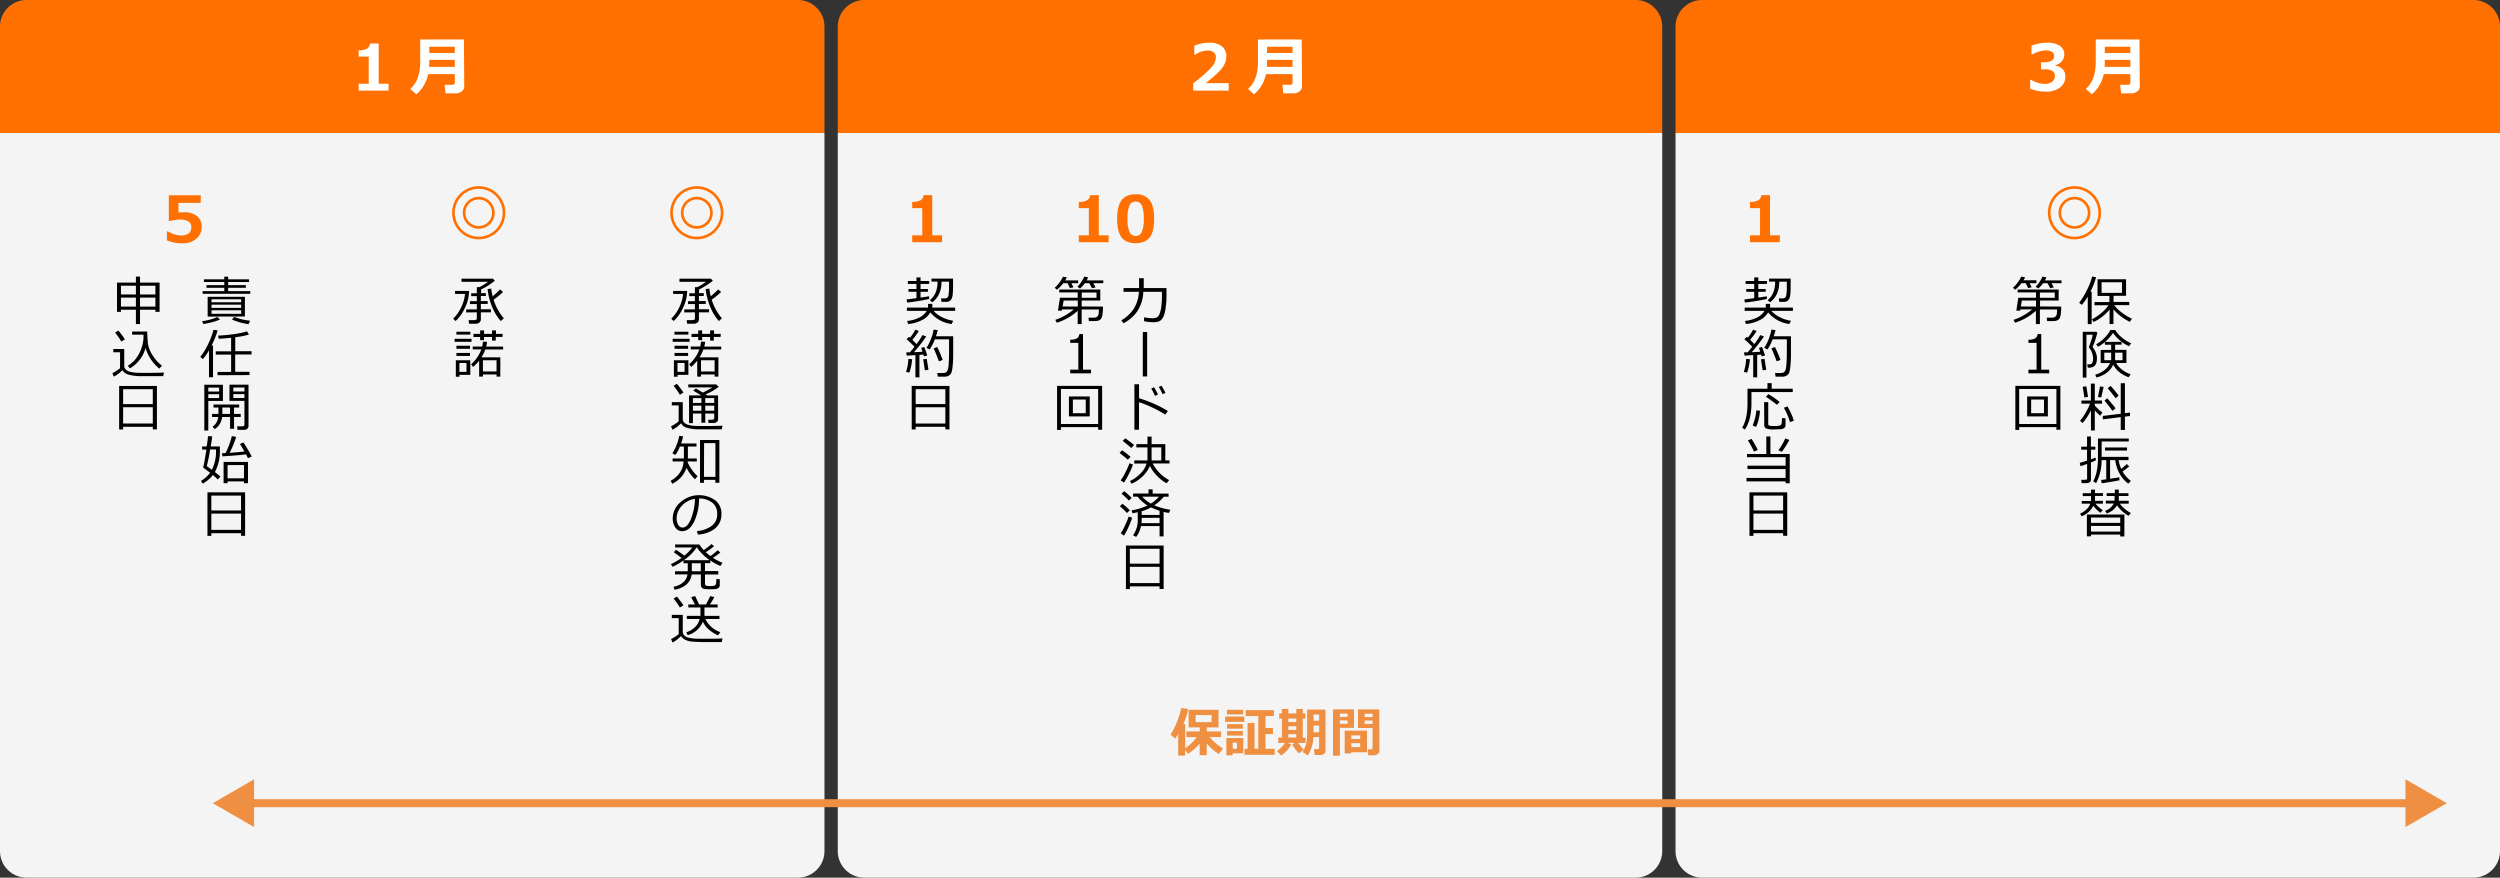
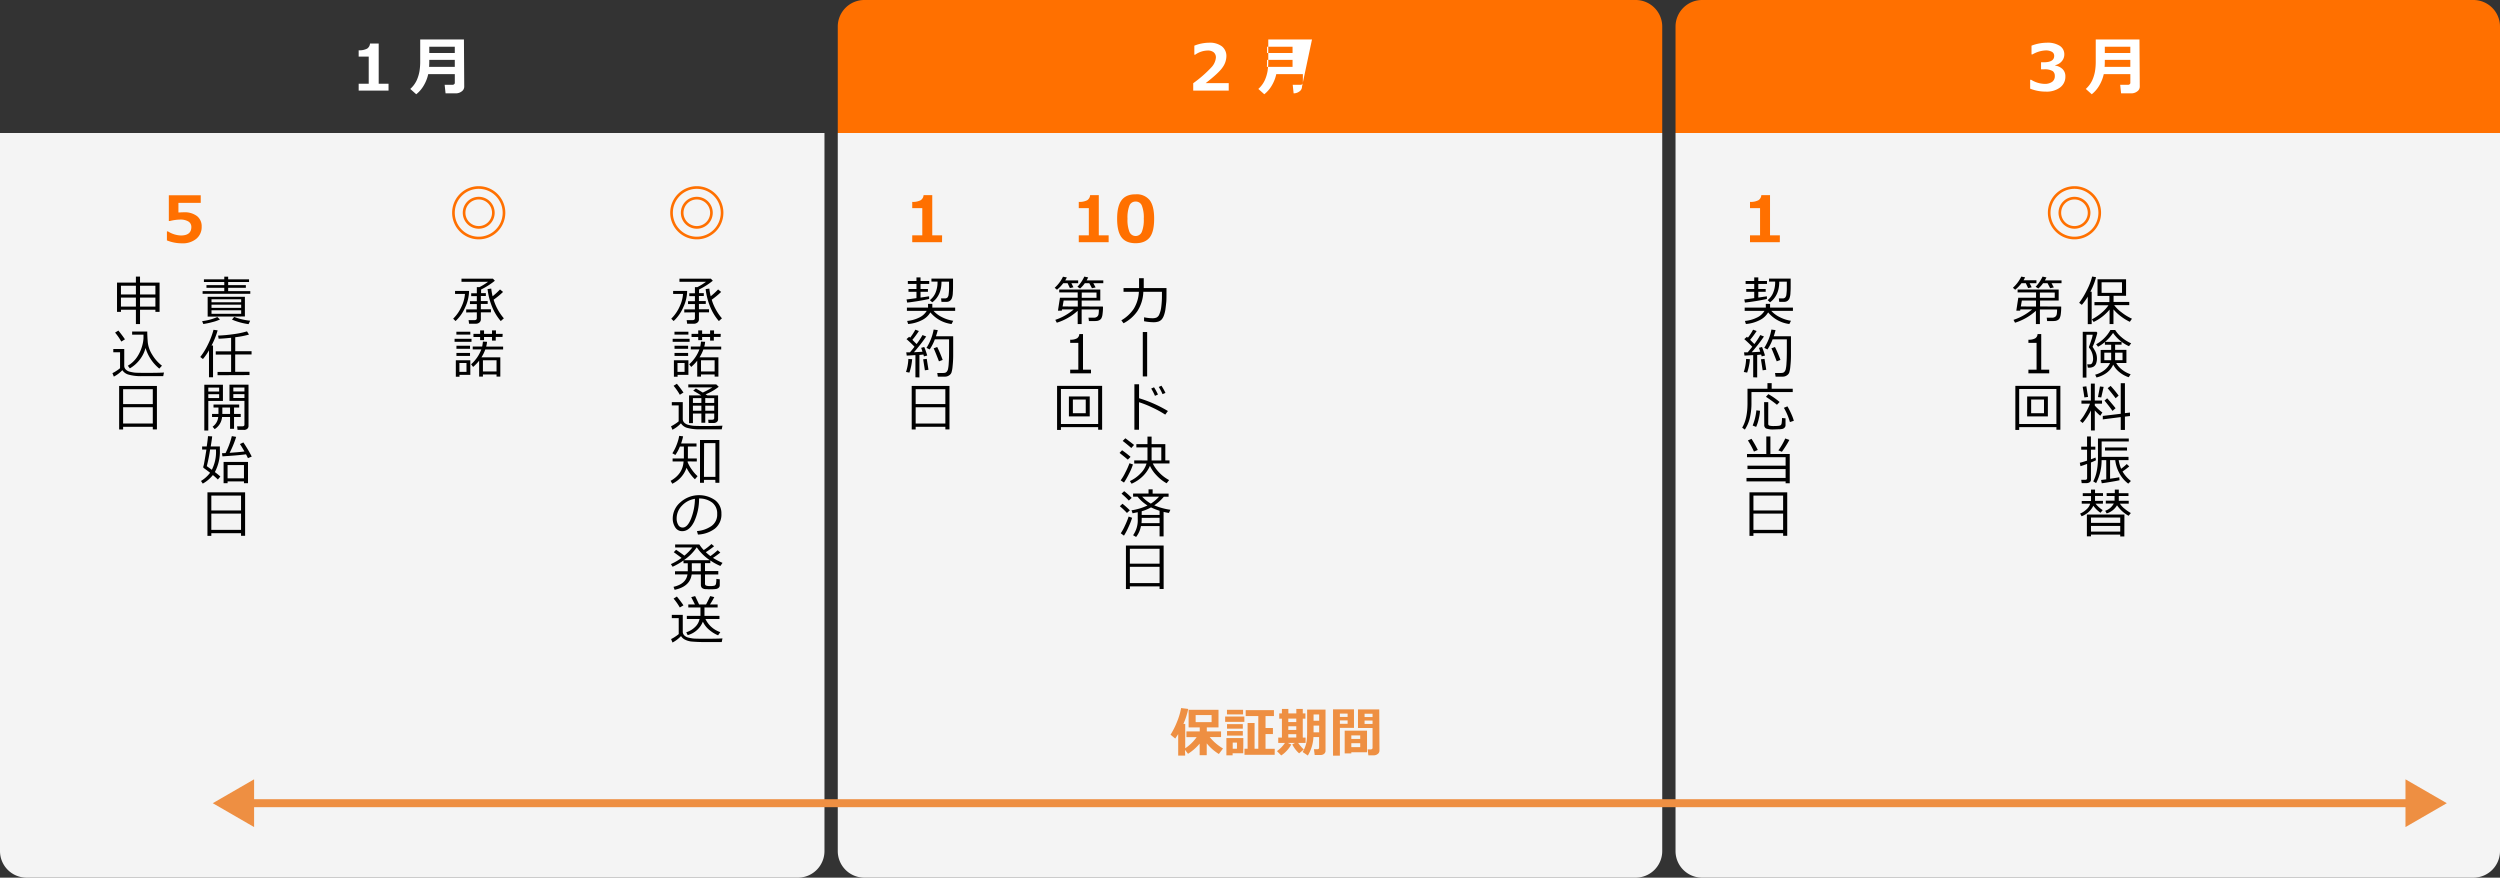
<svg xmlns="http://www.w3.org/2000/svg" width="940" height="330" viewBox="0 0 940 330">
  <rect x="0" y="0" width="940" height="330" fill="#333333" stroke="none" />
  <defs>
    <style>.cls-1{fill:#ff7000;}.cls-2{fill:#f4f4f4;}.cls-3{fill:#fff;}.cls-4{fill:#ee8f42;}.cls-5{fill:none;stroke:#ee8f42;stroke-miterlimit:10;stroke-width:3px;}</style>
  </defs>
  <g id="レイヤー_2" data-name="レイヤー 2">
    <g id="section">
-       <path class="cls-1" d="M10,0H300a10,10,0,0,1,10,10V50a0,0,0,0,1,0,0H0a0,0,0,0,1,0,0V10A10,10,0,0,1,10,0Z" />
      <path class="cls-2" d="M0,50H310a0,0,0,0,1,0,0V320a10,10,0,0,1-10,10H10A10,10,0,0,1,0,320V50A0,0,0,0,1,0,50Z" />
      <path class="cls-3" d="M146.09,34.07H134.86V31.49h3.78V21.27h-3.78V18.91a6.34,6.34,0,0,0,3.18-.63,2.47,2.47,0,0,0,1.08-1.9h3.27V31.49h3.7Z" />
      <path class="cls-3" d="M174.55,32.56a2.17,2.17,0,0,1-1,1.84,3.55,3.55,0,0,1-2.15.7h-3.87l-.34-3.21h3.07a.8.8,0,0,0,.49-.23.6.6,0,0,0,.26-.44V27.88h-10a14.41,14.41,0,0,1-1.68,4.27,11.57,11.57,0,0,1-2.83,3.29l-2.24-2a10.17,10.17,0,0,0,2.46-3.33,14.65,14.65,0,0,0,1-3.3,22.51,22.51,0,0,0,.28-3.81V14.85h16.44ZM171,25.13V22.5h-9.59c0,.93,0,1.81-.08,2.63Zm0-5.19V17.56h-9.59v2.38Z" />
      <path class="cls-1" d="M62.76,90.39V87h.38A9.7,9.7,0,0,0,68,88.54q3.94,0,3.94-3.18a2.33,2.33,0,0,0-1.09-2.07,5.77,5.77,0,0,0-3.22-.73,17.23,17.23,0,0,0-3.72.53h-.43V73.41h12v2.87H67.09V79.9c.9-.05,1.56-.08,2-.08a7.69,7.69,0,0,1,5,1.44,4.85,4.85,0,0,1,1.74,4,5.7,5.7,0,0,1-2,4.51,8,8,0,0,1-5.41,1.72A14.9,14.9,0,0,1,62.76,90.39Z" />
      <path d="M171.29,120.71l-.9-.88a15,15,0,0,0,3.26-4.81,13.13,13.13,0,0,0,1.17-4.49H171.1v-1.14h5.27a14.93,14.93,0,0,1-1.52,6.28A15.12,15.12,0,0,1,171.29,120.71Zm4-3.23v-1.14h4v-2H176.7v-1.09h2.59v-1.91h-2.12v-1.08h2.12v-2.31h1a23,23,0,0,0,3.23-2h-10v-1.16h11.83l.72.77a27.76,27.76,0,0,1-5.18,3.3v1.35h1.79v1.08H180.8v1.91h2.57v1.09H180.8v2h3.79v1.14H180.8v2.65a1.46,1.46,0,0,1-.55,1.18,2,2,0,0,1-1.35.46h-2.53l-.18-1.35h2.2c.6,0,.9-.25.9-.76v-2.18Zm13,3.24a19.29,19.29,0,0,1-3.27-5.38,25.28,25.28,0,0,1-1.7-6.65l1.39-.18a21.65,21.65,0,0,0,.51,2.89,28.33,28.33,0,0,0,2.79-2.57l1.14.94a30.63,30.63,0,0,1-3.55,2.92,19.33,19.33,0,0,0,3.85,7Z" />
      <path d="M177.29,128.51h-6.37v-1.12h6.37Zm-.45,12.43h-4.07v.71h-1.38v-6.2h5.45Zm0-15.14h-5.24v-1.08h5.24Zm-.11,5.36h-5.11V130h5.11Zm0,2.66h-5.11V132.7h5.11Zm-1.33,6v-3.32h-2.66v3.32Zm13.77-8.41h-6.71a14.27,14.27,0,0,1-1.43,2.94h7.09v7.26h-1.42v-.82h-5.12v.82h-1.42v-6a16.8,16.8,0,0,1-2.27,2.36l-.75-1a14.18,14.18,0,0,0,3.84-5.59h-3.24V130.3h3.56c.13-.68.23-1.3.28-1.86l1.55.08a9.76,9.76,0,0,1-.31,1.74v.05h6.36Zm-.23-4.71h-2.54v1.37H185v-1.37H182v1.2h-1.47v-1.2h-2.51v-1.16h2.51v-1.31H182v1.31H185v-1.31h1.48v1.31H189Zm-2.24,8.77h-5.12v4.2h5.12Z" />
      <path d="M253.29,120.71l-.9-.88a15,15,0,0,0,3.26-4.81,13.13,13.13,0,0,0,1.17-4.49H253.1v-1.14h5.27a14.93,14.93,0,0,1-1.52,6.28A15.12,15.12,0,0,1,253.29,120.71Zm4-3.23v-1.14h4v-2H258.7v-1.09h2.59v-1.91h-2.12v-1.08h2.12v-2.31h.95a23,23,0,0,0,3.23-2h-10v-1.16h11.83l.72.77a27.76,27.76,0,0,1-5.18,3.3v1.35h1.79v1.08H262.8v1.91h2.57v1.09H262.8v2h3.79v1.14H262.8v2.65a1.46,1.46,0,0,1-.55,1.18,2,2,0,0,1-1.35.46h-2.53l-.18-1.35h2.2c.6,0,.9-.25.9-.76v-2.18Zm13,3.24a19.29,19.29,0,0,1-3.27-5.38,25.28,25.28,0,0,1-1.7-6.65l1.39-.18a21.65,21.65,0,0,0,.51,2.89,28.33,28.33,0,0,0,2.79-2.57l1.14.94a30.63,30.63,0,0,1-3.55,2.92,19.33,19.33,0,0,0,3.85,7Z" />
      <path d="M259.29,128.51h-6.37v-1.12h6.37Zm-.45,12.43h-4.07v.71h-1.38v-6.2h5.45Zm0-15.14h-5.24v-1.08h5.24Zm-.11,5.36h-5.11V130h5.11Zm0,2.66h-5.11V132.7h5.11Zm-1.33,6v-3.32h-2.66v3.32Zm13.77-8.41h-6.71a14.27,14.27,0,0,1-1.43,2.94h7.09v7.26h-1.42v-.82h-5.12v.82h-1.42v-6a16.8,16.8,0,0,1-2.27,2.36l-.75-1a14.18,14.18,0,0,0,3.84-5.59h-3.24V130.3h3.56c.13-.68.23-1.3.28-1.86l1.55.08a9.76,9.76,0,0,1-.31,1.74v.05h6.36Zm-.23-4.71h-2.54v1.37H267v-1.37H264v1.2h-1.47v-1.2h-2.51v-1.16h2.51v-1.31H264v1.31H267v-1.31h1.48v1.31H271Zm-2.24,8.77h-5.12v4.2h5.12Z" />
      <path d="M271.37,161.43l-7.93,0a17.58,17.58,0,0,1-5.06-.55,4,4,0,0,1-2.34-1.72,11.73,11.73,0,0,1-3.2,2.43l-.53-1.31a11.14,11.14,0,0,0,1.5-.86,10.12,10.12,0,0,0,1.37-1v-6H252.6v-1.21h4.12v6.27a1.93,1.93,0,0,0,.64,1.5,3.32,3.32,0,0,0,1.51.78,16.63,16.63,0,0,0,1.64.31c.5.07,2,.11,4.42.11q4.72,0,6.72-.13Zm-15.76-13a22.1,22.1,0,0,0-2.34-3.37l1.24-.77c1.05,1.29,1.87,2.39,2.47,3.3Zm12.94,7.06h-3.37v3.45h-1.46v-3.45h-3.18v3.61h-1.46V148.67h4.57c-.66-.45-1.65-1-3-1.79l1-.81c.64.35,1.5.86,2.6,1.53a30.67,30.67,0,0,0,3.6-1.94h-9.05v-1.13h10.51l.93.9a19,19,0,0,1-4.93,2.83l.64.41H270v8.94a1.27,1.27,0,0,1-.49,1.06,1.93,1.93,0,0,1-1.24.38H266.4l-.11-1.24h1.5c.51,0,.76-.22.76-.67Zm-4.83-4V149.7h-3.18v1.81Zm-3.18,2.94h3.18v-1.9h-3.18Zm4.64-4.75v1.81h3.37V149.7Zm0,4.75h3.37v-1.9h-3.37Z" />
      <path d="M258.55,173.49c0,.06,0,.15,0,.28a12.85,12.85,0,0,0,1.61,2.85,13.4,13.4,0,0,0,2.13,2.42l-1,1.17a15.58,15.58,0,0,1-3.15-4.33,10.24,10.24,0,0,1-5.36,6l-.63-1.09q4.59-2.58,4.87-7.28H252.9v-1.12h4.24v-4.49h-1.5a14.73,14.73,0,0,1-1.71,3.17l-1.12-.64a16.56,16.56,0,0,0,1.65-3.29,16.88,16.88,0,0,0,.92-3.26l1.47.18a21.51,21.51,0,0,1-.75,2.68h5.79v1.16h-3.24v4.49H262v1.12Zm10.4,6.94h-4.26v1.1H263.2V165.45h7.28v16.08H269Zm-4.26-1.14H269V166.61h-4.26Z" />
      <path d="M262.43,201l-.38-1.32a11,11,0,0,0,5.37-1.83,5.23,5.23,0,0,0,2.24-4.61,5.14,5.14,0,0,0-1.81-4.22,8,8,0,0,0-5-1.59,20.29,20.29,0,0,1-1.88,8.77c-1.19,2.35-2.67,3.52-4.46,3.52a3,3,0,0,1-2.61-1.41,6.06,6.06,0,0,1-.95-3.45,8,8,0,0,1,2.89-6,10.52,10.52,0,0,1,13-.81,6.1,6.1,0,0,1,2.41,5.09,6.76,6.76,0,0,1-2.43,5.61A11.44,11.44,0,0,1,262.43,201Zm-1.13-13.44a8.35,8.35,0,0,0-4.88,2.56,6.81,6.81,0,0,0-2,4.82,4.6,4.6,0,0,0,.6,2.42,1.85,1.85,0,0,0,1.66,1q1.83,0,3.18-3.41A21.51,21.51,0,0,0,261.3,187.58Z" />
      <path d="M253.66,221.77l-.41-1.12q4.71-1.1,5.24-4.67H253.8v-1.19h4.8c0-.18,0-.42,0-.74v-2.26H257v-1.06a24.42,24.42,0,0,1-4.1,2.37l-.64-1a22.37,22.37,0,0,0,4-2.32c-.63-.5-1.61-1.21-2.92-2.15l.86-.92q2.22,1.5,3.12,2.22a17.74,17.74,0,0,0,3-3.08h-6.47v-1.14h9.1a13,13,0,0,0,1.66,2.11,18.77,18.77,0,0,0,2.89-2.27l1,.83a27.64,27.64,0,0,1-3.12,2.24,18.39,18.39,0,0,0,1.74,1.47,25.22,25.22,0,0,0,2.72-2.21l1,.88a29.46,29.46,0,0,1-2.76,2,25.78,25.78,0,0,0,3.59,1.88l-.81,1.16a21.48,21.48,0,0,1-3.78-2.07v1h-2v3h5V216h-5v3.48a.71.71,0,0,0,.36.68,4.06,4.06,0,0,0,1.59.19,5,5,0,0,0,1.64-.16,1,1,0,0,0,.52-.6,7.47,7.47,0,0,0,.15-1.92l1.29.14v2.12a1.36,1.36,0,0,1-.41,1.07,2,2,0,0,1-1.16.48,16.92,16.92,0,0,1-1.92.09c-.36,0-.93,0-1.7-.06a2.17,2.17,0,0,1-1.54-.5,1.77,1.77,0,0,1-.37-1.16V216h-3.46Q259.43,220.56,253.66,221.77Zm3.46-11.14h9.77a18.15,18.15,0,0,1-4.91-4.86A18,18,0,0,1,257.12,210.63Zm3,1.16v2.47c0,.13,0,.31,0,.53h3.38v-3Z" />
      <path d="M271.37,241.41l-5.45,0a56.49,56.49,0,0,1-6-.2,7.15,7.15,0,0,1-2.44-.74,3.57,3.57,0,0,1-1.42-1.31,11.73,11.73,0,0,1-3.2,2.43l-.53-1.31a10.07,10.07,0,0,0,1.51-.87,10.35,10.35,0,0,0,1.36-1v-6H252.6v-1.21h4.12v6.27a1.93,1.93,0,0,0,.64,1.5,3.32,3.32,0,0,0,1.51.78,16.63,16.63,0,0,0,1.64.31c.5.07,2,.11,4.42.11q4.72,0,6.72-.13Zm-15.76-13a23,23,0,0,0-2.34-3.34l1.24-.78c1,1.26,1.85,2.37,2.47,3.31Zm8.67,5.33a8.52,8.52,0,0,1-5.71,5.07l-.54-1.07a8.4,8.4,0,0,0,3.34-2,5.61,5.61,0,0,0,1.66-3h-4.78v-1.17h5.12v-3.16H258.8v-1.14h2.49c-.22-.45-.69-1.36-1.39-2.74l1.47-.4c.39.8.89,1.85,1.49,3.14h2.62c.32-.58.84-1.63,1.56-3.14l1.53.38a30.76,30.76,0,0,1-1.61,2.76h2.87v1.14h-4.95v3.16h5.63v1.17h-5.26a9.44,9.44,0,0,0,5.59,4.94l-.84,1.2a12.1,12.1,0,0,1-3.14-1.9A8.78,8.78,0,0,1,264.28,233.74Z" />
      <path d="M58.43,116.45H52.65v5.41H51.1v-5.41H45.48v.82H44v-11H51.1V104h1.55v2.26H60v11H58.43Zm-7.33-5.74v-3.28H45.48v3.28Zm-5.62,4.56H51.1V111.9H45.48Zm7.17-7.84v3.28h5.78v-3.28Zm0,7.84h5.78V111.9H52.65Z" />
      <path d="M61.37,141.43h-8a17,17,0,0,1-4.94-.55A4,4,0,0,1,46,139.18a11.59,11.59,0,0,1-3.2,2.43l-.53-1.31a11.14,11.14,0,0,0,1.5-.86,10.12,10.12,0,0,0,1.37-1v-6H42.6v-1.21h4.12v6.27a1.93,1.93,0,0,0,.64,1.5,3.3,3.3,0,0,0,1.52.78,16.47,16.47,0,0,0,1.63.31c.5.07,2,.11,4.42.11q4.73,0,6.72-.13Zm-15.76-13a22.1,22.1,0,0,0-2.34-3.37l1.24-.77c1.05,1.29,1.87,2.39,2.47,3.3Zm9.09,2.48a12.05,12.05,0,0,1-2.17,4.34,12.49,12.49,0,0,1-3.71,3.26l-.76-1a10.77,10.77,0,0,0,3.5-3.3,14.18,14.18,0,0,0,1.85-4,13,13,0,0,0,.54-3l0-1.38H49.68v-1.16h5.69c0,1.38.09,2.75.2,4.12a10.91,10.91,0,0,0,1.65,4.55,14.6,14.6,0,0,0,3.68,4.16l-1,1.1a15.85,15.85,0,0,1-5.17-7.74Z" />
      <path d="M57.45,160.48H46.29v1H44.8V145.12H59v16.34H57.45Zm0-8.54v-5.6H46.29v5.6Zm-11.16,7.3H57.45v-6.12H46.29Z" />
      <path d="M76.45,121.83,76,120.75a19.81,19.81,0,0,0,5.71-1.55l1,.92a14.93,14.93,0,0,1-2.9,1A27.22,27.22,0,0,1,76.45,121.83Zm-.27-11.36v-1h8.15v-1.25h-6.7v-1h6.7v-1.18H76.67v-1h7.66v-1h1.46v1h7.85v1H85.79v1.18h6.65v1H85.79v1.25h8.32v1Zm1.9,8.57v-7.45h14V119Zm1.45-5.39H90.68v-1.12H79.53Zm0,2.1H90.68v-1.2H79.53Zm11.15.9H79.53V118H90.68Zm2.78,5.23a24.05,24.05,0,0,1-6.24-1.72l.84-1a22.83,22.83,0,0,0,6,1.43Z" />
      <path d="M78.58,141.86V131.71A20.38,20.38,0,0,1,76.3,135l-1-.78a24.65,24.65,0,0,0,2.77-4.45A28.78,28.78,0,0,0,80.28,124l1.55.22a28.88,28.88,0,0,1-2.29,5.69h.56v11.94Zm3.22-.78v-1.24h5.1v-6.52H81.12V132.1H86.9V127c-1.78.2-3.34.32-4.69.36L82,126.18a54.84,54.84,0,0,0,5.79-.53,31.73,31.73,0,0,0,5.08-1.06l.75,1.21a32.62,32.62,0,0,1-5.17,1v5.25h6.14v1.22H88.43v6.52h5.38v1.24Z" />
      <path d="M78.32,150.75v11.12h-1.5V144.65h7v6.1Zm0-3.53H82.4v-1.49H78.32Zm4.08,1H78.32v1.45H82.4Zm-1.69,13.12-.78-.9a5,5,0,0,0,2.12-3.65H79.73v-1.14h2.41v-2.41H80.28v-1.14h9.65v1.14H88v2.41h2.51v1.14H88v4.44H86.5v-4.44h-3A6,6,0,0,1,80.71,161.36Zm2.89-8.1V155c0,.25,0,.46,0,.64H86.5v-2.41Zm8.06,8.4H89.32l-.17-1.33h1.91c.56,0,.85-.21.85-.64v-8.94H86.28v-6.1h7.16V160.2a1.35,1.35,0,0,1-.49,1.05A2,2,0,0,1,91.66,161.66Zm-3.93-14.44h4.18v-1.49H87.73Zm4.18,1H87.73v1.45h4.18Z" />
      <path d="M76.24,181.84l-.67-1A12.08,12.08,0,0,0,79,177.76c-.77-.6-1.57-1.2-2.43-1.8a.42.42,0,0,1-.14-.35s0-.21.12-.55.23-1.06.42-2.14.41-2.38.64-3.89H76v-1.15h1.73c.28-1.9.44-3.2.47-3.89l1.58.09c-.07.71-.25,2-.55,3.8h3.44v1.24a16.53,16.53,0,0,1-1.88,8.38c1,.74,1.66,1.3,2.06,1.68l-.93,1.12c-.43-.44-1.06-1-1.88-1.68A12.65,12.65,0,0,1,76.24,181.84Zm3.41-5.2a14.81,14.81,0,0,0,1.57-7.18V169H79a60.8,60.8,0,0,1-1.24,6.27Zm4-5-.19-1.22,1.35-.07a29.62,29.62,0,0,0,2.36-6.37l1.63.28a36.42,36.42,0,0,1-2.46,6c2.36-.16,4.21-.33,5.58-.51-.59-1-1.16-2-1.71-2.78l1.29-.62a46.06,46.06,0,0,1,3.15,5.32l-1.43.6c-.18-.41-.42-.89-.72-1.45Q89.94,171.19,83.64,171.59ZM91.73,181H85.57v.69h-1.5v-8h9.18v8H91.73Zm-6.16-1.14h6.16v-5H85.57Z" />
      <path d="M90.63,200.48H79.46v1H78V185.12H92.16v16.34H90.63Zm0-8.54v-5.6H79.46v5.6Zm-11.17,7.3H90.63v-6.12H79.46Z" />
      <path class="cls-1" d="M180,71a9,9,0,1,1-9,9,9,9,0,0,1,9-9m0-1a10,10,0,1,0,10,10,10,10,0,0,0-10-10Z" />
      <path class="cls-1" d="M180,75a5,5,0,1,1-5,5,5,5,0,0,1,5-5m0-1a6,6,0,1,0,6,6,6,6,0,0,0-6-6Z" />
      <path class="cls-1" d="M262,71a9,9,0,1,1-9,9,9,9,0,0,1,9-9m0-1a10,10,0,1,0,10,10,10,10,0,0,0-10-10Z" />
      <path class="cls-1" d="M262,75a5,5,0,1,1-5,5,5,5,0,0,1,5-5m0-1a6,6,0,1,0,6,6,6,6,0,0,0-6-6Z" />
      <path class="cls-1" d="M325,0H615a10,10,0,0,1,10,10V50a0,0,0,0,1,0,0H315a0,0,0,0,1,0,0V10A10,10,0,0,1,325,0Z" />
      <path class="cls-2" d="M315,50H625a0,0,0,0,1,0,0V320a10,10,0,0,1-10,10H325a10,10,0,0,1-10-10V50a0,0,0,0,1,0,0Z" />
      <path class="cls-3" d="M462,34.07H448.65V31.29a45.49,45.49,0,0,0,6.79-5.93,6.13,6.13,0,0,0,1.74-3.7,2.47,2.47,0,0,0-.84-2A3.46,3.46,0,0,0,454,19a8.46,8.46,0,0,0-4.64,1.59h-.29V17.17a15.48,15.48,0,0,1,5.54-1.11,7.52,7.52,0,0,1,4.82,1.36,4.64,4.64,0,0,1,1.69,3.83,7.37,7.37,0,0,1-1.37,4q-1.38,2.11-6.41,6H462Z" />
-       <path class="cls-3" d="M489.55,32.56a2.17,2.17,0,0,1-1,1.84,3.55,3.55,0,0,1-2.15.7h-3.87l-.34-3.21h3.07a.8.8,0,0,0,.49-.23.6.6,0,0,0,.26-.44V27.88h-10a14.41,14.41,0,0,1-1.68,4.27,11.57,11.57,0,0,1-2.83,3.29l-2.24-2a10.17,10.17,0,0,0,2.46-3.33,14.65,14.65,0,0,0,1-3.3,22.51,22.51,0,0,0,.28-3.81V14.85h16.44ZM486,25.13V22.5h-9.59c0,.93,0,1.81-.08,2.63Zm0-5.19V17.56h-9.59v2.38Z" />
+       <path class="cls-3" d="M489.55,32.56a2.17,2.17,0,0,1-1,1.84,3.55,3.55,0,0,1-2.15.7l-.34-3.21h3.07a.8.8,0,0,0,.49-.23.6.6,0,0,0,.26-.44V27.88h-10a14.41,14.41,0,0,1-1.68,4.27,11.57,11.57,0,0,1-2.83,3.29l-2.24-2a10.17,10.17,0,0,0,2.46-3.33,14.65,14.65,0,0,0,1-3.3,22.51,22.51,0,0,0,.28-3.81V14.85h16.44ZM486,25.13V22.5h-9.59c0,.93,0,1.81-.08,2.63Zm0-5.19V17.56h-9.59v2.38Z" />
      <path class="cls-1" d="M354.21,91.07H343V88.49h3.78V78.27H343V75.91a6.34,6.34,0,0,0,3.18-.63,2.47,2.47,0,0,0,1.08-1.9h3.27V88.49h3.7Z" />
      <path d="M341.1,113.77l-.24-1.18c.82-.09,2.06-.25,3.73-.49v-2.37h-3v-1.06h3v-1.92h-3.24v-1.09h3.24v-1.35h1.53v1.35h3.26v1.09h-3.26v1.92h2.78v1.06h-2.78v2.16l3.23-.48,0,1A81.13,81.13,0,0,1,341.1,113.77Zm8.72,3.69a7.46,7.46,0,0,1-3.36,3,13.73,13.73,0,0,1-5,1.37l-.37-1.16a12.7,12.7,0,0,0,4.5-1.25,6.44,6.44,0,0,0,2.86-2.54H341v-1.23h7.94a6.8,6.8,0,0,0,0-.68v-.71h1.61c0,.25,0,.71,0,1.39h8.59v1.23H351a10.52,10.52,0,0,0,3.15,2.35,13.63,13.63,0,0,0,4.26,1.38l-.62,1.22A12.34,12.34,0,0,1,349.82,117.46Zm.71-3.79-.9-.82a7,7,0,0,0,2.05-2.6,10.18,10.18,0,0,0,.83-4.37h-2.29v-1.12h8.12v2.53c0,.85,0,1.76-.08,2.74a6.33,6.33,0,0,1-.37,2.13,2.3,2.3,0,0,1-.79,1,2.15,2.15,0,0,1-1.17.34H354l-.16-1.31c.9,0,1.47,0,1.7,0a1.25,1.25,0,0,0,.67-.3,2,2,0,0,0,.48-1.24,16.85,16.85,0,0,0,.15-2.48v-2.27H354V106C354,109.37,352.85,111.94,350.53,113.67Z" />
      <path d="M341.93,140.1l-1.27-.24a17.61,17.61,0,0,0,.88-4.9l1.43.1A20.45,20.45,0,0,1,341.93,140.1Zm2.27,1.76v-8.34c-1.31.09-2.4.15-3.27.19l-.18-1.24,1.39,0c.54-.62,1.11-1.32,1.71-2.09-.93-1-1.92-1.92-3-2.87l1-.88.36.33a19.3,19.3,0,0,0,1.95-3l1.34.5a32.89,32.89,0,0,1-2.45,3.32l1.58,1.58a25.66,25.66,0,0,0,2.23-3.38l1.39.54a59.83,59.83,0,0,1-4.61,5.92l3.21-.18c-.21-.66-.38-1.15-.49-1.47l1.16-.32a33.25,33.25,0,0,1,1.12,3.21l-1.26.32c0-.15-.1-.38-.19-.7-.53.07-1,.12-1.49.16v8.46Zm3.56-2.62-.65-4.14,1.35-.16.65,4.1Zm10.64-6.18a39.88,39.88,0,0,1-.22,4.62,11,11,0,0,1-.46,2.49,2.27,2.27,0,0,1-.9,1,2.7,2.7,0,0,1-1.54.45h-2.66l-.21-1.37h1.53a7.84,7.84,0,0,0,1.34-.07,1.31,1.31,0,0,0,.65-.37,2.35,2.35,0,0,0,.49-.91,13.16,13.16,0,0,0,.3-2.35c.09-1.16.13-2.68.13-4.55v-4.42H351.5a17.33,17.33,0,0,1-1.94,3.81l-1.2-.59a19.05,19.05,0,0,0,2.69-6.89l1.55.22a20.09,20.09,0,0,1-.69,2.31h6.49Zm-5.35,2.8c-1-2.56-1.64-4.19-2-4.88l1.34-.51a45.51,45.51,0,0,1,2.06,4.87Z" />
      <path d="M355.45,160.48H344.29v1H342.8V145.12H357v16.34h-1.53Zm0-8.54v-5.6H344.29v5.6Zm-11.16,7.3h11.16v-6.12H344.29Z" />
      <path d="M430.05,104.6v3.72h8.55v.75c0,2.27,0,3.81-.09,4.61s-.17,1.65-.3,2.55a11.44,11.44,0,0,1-.56,2.32,4.92,4.92,0,0,1-.82,1.51,3,3,0,0,1-1.19.82,5.76,5.76,0,0,1-2,.28,19.6,19.6,0,0,1-3.47-.38l0-1.48a16.22,16.22,0,0,0,3.25.36,4.28,4.28,0,0,0,1.34-.22,2.17,2.17,0,0,0,1.12-1.2,9.73,9.73,0,0,0,.75-2.85,31.76,31.76,0,0,0,.26-4.42v-1.25h-7a14.26,14.26,0,0,1-2.27,7.32,14.4,14.4,0,0,1-5.17,4.51l-.82-1.11a14.18,14.18,0,0,0,4.65-4.31,13.41,13.41,0,0,0,1.94-6.41h-5.77v-1.4h5.84V104.6Z" />
      <path d="M431.33,124.84v16.7h-1.64v-16.7Z" />
      <path d="M439.13,154.54l-1,1.36a38.17,38.17,0,0,0-4.86-2.67,38.61,38.61,0,0,0-5-2v10.36h-1.74v-17.1h1.76v5.24A48.22,48.22,0,0,1,439.13,154.54Zm-3.74-6.2-1.12.5a21.42,21.42,0,0,0-1.42-2.74l1.06-.48A20.56,20.56,0,0,1,435.39,148.34Zm2.83-.6-1.11.46a18,18,0,0,0-1.41-2.7l1-.48A24.27,24.27,0,0,1,438.22,147.74Z" />
      <path d="M424.06,172.83c-.71-.61-1.75-1.45-3.11-2.53l.95-1a31.37,31.37,0,0,1,3.19,2.48Zm-1.44,8.62-1.25-.84a18.29,18.29,0,0,0,1.78-3,29.19,29.19,0,0,0,1.53-3.43l1.31.45a21.2,21.2,0,0,1-1.38,3.3A32.57,32.57,0,0,1,422.62,181.45Zm2.75-13c-.95-.83-2-1.72-3.24-2.66l1-1c.8.58,1.89,1.42,3.28,2.51Zm6.08,4.69v-4.91h-4.18V167h4.18v-2.84H433V167h5.16v6.12h1.57v1.14h-6.29a13.21,13.21,0,0,0,2.15,3.13,14.36,14.36,0,0,0,4,3.12l-.94,1.2a14.82,14.82,0,0,1-3.68-2.86,13,13,0,0,1-2.59-3.68,12.74,12.74,0,0,1-2.29,3.48,13.85,13.85,0,0,1-4.62,3.23l-.63-1a13,13,0,0,0,4.12-3,8.56,8.56,0,0,0,2.13-3.58h-4.62V173.1Zm1.55-4.91v4.91h3.65v-4.91Z" />
      <path d="M423.73,192.87a28.69,28.69,0,0,0-2.67-2.53l1-.93a34.78,34.78,0,0,1,2.77,2.47Zm-1.12,8.54-1.2-.9A19,19,0,0,0,423,197.6a28.6,28.6,0,0,0,1.37-3.38l1.31.47a28.45,28.45,0,0,1-1.35,3.45A24.76,24.76,0,0,1,422.61,201.41Zm1.83-13.2a29.28,29.28,0,0,0-2.75-2.59l1-.94a25.13,25.13,0,0,1,2.83,2.53Zm2.74,13.69-1.14-.66a9.68,9.68,0,0,0,1.75-6.08V192.6c-.45.08-1.1.22-1.94.4l-.4-1.12a21.5,21.5,0,0,0,6-1.82,14.55,14.55,0,0,1-3.73-3.32h-1.68v-1.18h5.81V184h1.54v1.59h6v1.18h-1.8A16.52,16.52,0,0,1,434,190a23.59,23.59,0,0,0,6.07,1.67l-.56,1.2a20,20,0,0,1-2-.4v9.22H436v-3.88h-7A9.55,9.55,0,0,1,427.18,201.9Zm2.1-7.18v.1c0,.7,0,1.32-.08,1.87H436v-2Zm0-2.48v1.38H436v-1.57a23,23,0,0,1-3.22-1.27A15.91,15.91,0,0,1,429.28,192.24Zm3.44-2.88a15,15,0,0,0,3.08-2.62h-6.35A13.32,13.32,0,0,0,432.72,189.36Z" />
      <path d="M436,220.48H424.83v1h-1.48V205.12h14.18v16.34H436Zm0-8.54v-5.6H424.83v5.6Zm-11.17,7.3H436v-6.12H424.83Z" />
      <path class="cls-1" d="M416.85,91.07H405.62V88.49h3.78V78.27h-3.78V75.91a6.34,6.34,0,0,0,3.18-.63,2.47,2.47,0,0,0,1.08-1.9h3.27V88.49h3.7Z" />
      <path class="cls-1" d="M427,91.45q-3.6,0-5.28-2.19t-1.68-7q0-4.78,1.69-7t5.27-2.2a6.24,6.24,0,0,1,5.28,2.2c1.12,1.46,1.68,3.79,1.68,7s-.55,5.59-1.67,7S429.41,91.45,427,91.45Zm0-15.66a2.42,2.42,0,0,0-2.35,1.54,12.65,12.65,0,0,0-.71,4.93,12.37,12.37,0,0,0,.73,4.92,2.52,2.52,0,0,0,4.66,0,12.35,12.35,0,0,0,.73-4.93,12.38,12.38,0,0,0-.71-4.91A2.41,2.41,0,0,0,427,75.79Z" />
      <path class="cls-1" d="M640,0H930a10,10,0,0,1,10,10V50a0,0,0,0,1,0,0H630a0,0,0,0,1,0,0V10A10,10,0,0,1,640,0Z" />
      <path class="cls-3" d="M763.34,33.33V30h.38a10.14,10.14,0,0,0,5,1.54,4.79,4.79,0,0,0,2.89-.77,2.59,2.59,0,0,0,1-2.24,2.17,2.17,0,0,0-.81-1.81,5.94,5.94,0,0,0-3.37-.64h-1V23.42h1q3.94,0,3.94-2.4a1.67,1.67,0,0,0-.84-1.53,4.61,4.61,0,0,0-2.41-.53,10.83,10.83,0,0,0-4.92,1.5h-.35V17.17a16.34,16.34,0,0,1,5.73-1.11,8.52,8.52,0,0,1,4.93,1.19,3.74,3.74,0,0,1,1.67,3.18,3.88,3.88,0,0,1-.93,2.58,4.51,4.51,0,0,1-2.47,1.49v.16a5,5,0,0,1,2.8,1.38,3.73,3.73,0,0,1,1,2.73,5,5,0,0,1-2,4.13,8.41,8.41,0,0,1-5.33,1.55A15.72,15.72,0,0,1,763.34,33.33Z" />
      <path class="cls-3" d="M804.55,32.56a2.17,2.17,0,0,1-1,1.84,3.55,3.55,0,0,1-2.15.7h-3.87l-.34-3.21h3.07a.8.8,0,0,0,.49-.23.6.6,0,0,0,.26-.44V27.88h-10a14.41,14.41,0,0,1-1.68,4.27,11.57,11.57,0,0,1-2.83,3.29l-2.24-2a10.17,10.17,0,0,0,2.46-3.33,14.65,14.65,0,0,0,1-3.3,22.51,22.51,0,0,0,.28-3.81V14.85h16.44ZM801,25.13V22.5h-9.59c0,.93,0,1.81-.08,2.63Zm0-5.19V17.56h-9.59v2.38Z" />
      <path class="cls-2" d="M630,50H940a0,0,0,0,1,0,0V320a10,10,0,0,1-10,10H640a10,10,0,0,1-10-10V50A0,0,0,0,1,630,50Z" />
      <path class="cls-1" d="M669.21,91.07H658V88.49h3.78V78.27H658V75.91a6.34,6.34,0,0,0,3.18-.63,2.47,2.47,0,0,0,1.08-1.9h3.27V88.49h3.7Z" />
      <path d="M656.1,113.77l-.24-1.18c.82-.09,2.06-.25,3.73-.49v-2.37h-3v-1.06h3v-1.92h-3.24v-1.09h3.24v-1.35h1.53v1.35h3.26v1.09h-3.26v1.92h2.78v1.06h-2.78v2.16l3.23-.48,0,1A81.13,81.13,0,0,1,656.1,113.77Zm8.72,3.69a7.46,7.46,0,0,1-3.36,3,13.73,13.73,0,0,1-5,1.37l-.37-1.16a12.7,12.7,0,0,0,4.5-1.25,6.44,6.44,0,0,0,2.86-2.54H656v-1.23h7.94a6.8,6.8,0,0,0,0-.68v-.71h1.61c0,.25,0,.71,0,1.39h8.59v1.23H666a10.52,10.52,0,0,0,3.15,2.35,13.63,13.63,0,0,0,4.26,1.38l-.62,1.22A12.34,12.34,0,0,1,664.82,117.46Zm.71-3.79-.9-.82a7,7,0,0,0,2-2.6,10.18,10.18,0,0,0,.83-4.37h-2.29v-1.12h8.12v2.53c0,.85,0,1.76-.08,2.74a6.33,6.33,0,0,1-.37,2.13,2.3,2.3,0,0,1-.79,1,2.15,2.15,0,0,1-1.17.34H669l-.16-1.31c.9,0,1.47,0,1.7,0a1.22,1.22,0,0,0,.67-.3,2,2,0,0,0,.48-1.24,16.85,16.85,0,0,0,.15-2.48v-2.27H669V106C669,109.37,667.85,111.94,665.53,113.67Z" />
      <path d="M656.93,140.1l-1.27-.24a17.61,17.61,0,0,0,.88-4.9l1.43.1A20.45,20.45,0,0,1,656.93,140.1Zm2.27,1.76v-8.34c-1.31.09-2.4.15-3.27.19l-.18-1.24,1.39,0c.54-.62,1.11-1.32,1.71-2.09-.93-1-1.92-1.92-3-2.87l1-.88.36.33a19.3,19.3,0,0,0,1.95-3l1.34.5a32.89,32.89,0,0,1-2.45,3.32l1.58,1.58a25.66,25.66,0,0,0,2.23-3.38l1.39.54a59.83,59.83,0,0,1-4.61,5.92l3.21-.18c-.21-.66-.38-1.15-.49-1.47l1.16-.32a33.25,33.25,0,0,1,1.12,3.21l-1.26.32c0-.15-.1-.38-.19-.7-.53.07-1,.12-1.49.16v8.46Zm3.56-2.62-.65-4.14,1.35-.16.65,4.1Zm10.64-6.18a39.88,39.88,0,0,1-.22,4.62,11,11,0,0,1-.46,2.49,2.27,2.27,0,0,1-.9,1,2.7,2.7,0,0,1-1.54.45h-2.66l-.21-1.37h1.53a7.84,7.84,0,0,0,1.34-.07,1.31,1.31,0,0,0,.65-.37,2.35,2.35,0,0,0,.49-.91,13.16,13.16,0,0,0,.3-2.35c.09-1.16.13-2.68.13-4.55v-4.42H666.5a17.33,17.33,0,0,1-1.94,3.81l-1.2-.59a19.05,19.05,0,0,0,2.69-6.89l1.55.22a20.09,20.09,0,0,1-.69,2.31h6.49Zm-5.35,2.8c-1-2.56-1.64-4.19-2-4.88l1.34-.51a45.51,45.51,0,0,1,2.06,4.87Z" />
      <path d="M658.55,147.41v3.86a24.14,24.14,0,0,1-.62,5.93,13.69,13.69,0,0,1-1.87,4.33l-1-.74q2-3.33,2-9.18v-5.45h7.5v-2.1h1.59v2.1h7.92v1.25Zm1.76,13.1L659,160a20.86,20.86,0,0,0,1.4-5.71l1.37.16a19.62,19.62,0,0,1-.5,3.15A15.09,15.09,0,0,1,660.31,160.51Zm3-9.31h1.55v8.15a.65.65,0,0,0,.36.66,6.43,6.43,0,0,0,2,.17,11.36,11.36,0,0,0,1.45-.07,2.52,2.52,0,0,0,.76-.18.87.87,0,0,0,.31-.32,1.83,1.83,0,0,0,.19-.74,16.22,16.22,0,0,0,.11-1.71l1.32.13v2.57a1.28,1.28,0,0,1-.16.65,1.47,1.47,0,0,1-.42.47,1.68,1.68,0,0,1-.55.28,7.19,7.19,0,0,1-1.29.15c-.66,0-1.27.06-1.84.06a7.63,7.63,0,0,1-3.09-.38,1.46,1.46,0,0,1-.65-1.37Zm4.82,1c-.85-.72-2.23-1.74-4.14-3l.91-1a25.21,25.21,0,0,1,4.23,2.95Zm4.88,6.5a22.9,22.9,0,0,0-2.27-5.36l1.33-.56a28,28,0,0,1,1.41,2.75,18.06,18.06,0,0,1,1,2.68Z" />
      <path d="M656.68,181v-1.29h14.71v-3.34H657.05v-1.27h14.34V171.9H656.87v-1.2h7.26v-6.6h1.54v6.6h7.27v11h-1.55V181Zm2.81-11.2a31.6,31.6,0,0,0-2.28-4.2l1.36-.6a41.44,41.44,0,0,1,2.36,4.18Zm10.53.08-1.35-.55a23.6,23.6,0,0,0,2.58-4.46l1.56.54A39.71,39.71,0,0,1,670,169.86Z" />
      <path d="M670.45,200.48H659.29v1H657.8V185.12H672v16.34h-1.53Zm0-8.54v-5.6H659.29v5.6Zm-11.16,7.3h11.16v-6.12H659.29Z" />
      <path class="cls-4" d="M445.62,284.1H443V276c-.26.42-.63,1-1.11,1.7l-1.77-1.45a27.9,27.9,0,0,0,2.38-4.7,25.76,25.76,0,0,0,1.6-5.32l2.68.33a28.18,28.18,0,0,1-1.82,5.65h.68v9.15a16.49,16.49,0,0,0,4.3-4.19h-3.84V275h5v-1.49h-4.18v-6.62h11.24v6.62h-4.4V275h5.36v2.14h-4.27a18.69,18.69,0,0,0,5,4.29l-1.56,2.08a18.32,18.32,0,0,1-4.56-4v4.45h-2.66V279.6a18.8,18.8,0,0,1-4.38,3.84l-1.12-1.5Zm9.94-12.57v-2.67h-6v2.67Z" />
      <path class="cls-4" d="M467.88,271.41h-7.22v-2h7.22Zm-.42,11.83h-4V284h-2.34v-6.49h6.38Zm-.06-14.62h-6.06v-1.73h6.06Zm-.1,5.35h-5.94v-1.7h5.94Zm0,2.61h-5.94v-1.71h5.94Zm-2.2,4.95v-2.31h-1.6v2.31Zm14.18,2.27H467.92v-2.27h1.18v-9.68h2.62v9.68h1.4V269.24h-4.74V267H479v2.24h-3.16v4.5h2.78V276h-2.78v5.56h3.46Z" />
      <path class="cls-4" d="M485.52,279.94a11.72,11.72,0,0,1-1.72,2.36,9.82,9.82,0,0,1-2.06,1.74l-1.6-1.62a12.09,12.09,0,0,0,3-3.07h-2.52v-2H482v-7.12h-1v-2h1v-1.66h2.42v1.66h3v-1.66h2.42v1.66h1v2h-1v7.12h1.06v2h-2.79a17.21,17.21,0,0,0,2.11,2.46l-1.75,1.45a11.12,11.12,0,0,1-2.57-3.36l1-.55h-2.68Zm-1.12-9.75v1.3h3v-1.3Zm0,2.88v1.38h3v-1.38Zm0,4.24h3v-1.26h-3Zm14,5a1.42,1.42,0,0,1-.53,1.12,2,2,0,0,1-1.37.45h-2.18l-.28-2.18h1.36a.64.64,0,0,0,.39-.14.47.47,0,0,0,.19-.36v-4.06h-2.13a14.49,14.49,0,0,1-2.11,6.94l-1.95-1.33a10.59,10.59,0,0,0,1.07-2.29,10.27,10.27,0,0,0,.51-2.37c.08-.78.11-1.76.11-2.92v-8.37h6.92ZM496,271v-2.36h-2.1V271Zm0,4.35v-2.53h-2.1v2.53Z" />
      <path class="cls-4" d="M509.1,273.68h-5.3v10.44h-2.58v-17.4h7.88Zm-2.4-4.12v-1.24h-2.9v1.24Zm0,2.58v-1.26h-2.9v1.26Zm1.4,10.7v.44h-2.5v-8.55H514v8.11Zm3.34-5v-1.34H508.1v1.34Zm-3.34,3.09h3.34v-1.49H508.1Zm10.58,1.28a1.55,1.55,0,0,1-.64,1.27,2.33,2.33,0,0,1-1.54.52h-2l-.26-2.23h1.22a.66.66,0,0,0,.43-.16.5.5,0,0,0,.19-.4v-7.48h-5.48v-7h8Zm-5.6-12.6h3v-1.24h-3Zm3,1.32h-3v1.26h3Z" />
      <line class="cls-5" x1="92.92" y1="302" x2="907.08" y2="302" />
      <polygon class="cls-4" points="95.54 310.98 80 302 95.54 293.02 95.54 310.98" />
      <polygon class="cls-4" points="904.46 310.98 920 302 904.46 293.02 904.46 310.98" />
      <path d="M765.69,106.48h-2.56l.78,1.54-1.33.31-.88-1.85h-1.62a13.67,13.67,0,0,1-2.37,2.46l-.86-.73A13.62,13.62,0,0,0,760,104l1.44.27a10.9,10.9,0,0,1-.6,1.12h4.87Zm9.32,8.79a18.82,18.82,0,0,1-.17,2.91,4.46,4.46,0,0,1-.45,1.52,1.82,1.82,0,0,1-.69.66,2.81,2.81,0,0,1-.9.3,13.84,13.84,0,0,1-1.76.07h-1.31l-.16-1.28h2a1.9,1.9,0,0,0,1.21-.36,1.48,1.48,0,0,0,.56-.94,9.69,9.69,0,0,0,.12-1.78H767v5.49h-1.5v-5a20.94,20.94,0,0,1-7.85,4.48l-.57-1.07a21.12,21.12,0,0,0,7-3.93h-4.42l-.08.47h-1.45l.75-4.86h6.67v-2h-6.93v-1.08h15.44V113h-7v2.23Zm-9.47,0V113h-5.32l-.39,2.23Zm9.59-8.79h-3.75l.86,1.59-1.37.3-1-1.89H768.2a10.35,10.35,0,0,1-1.8,2l-1-.65A14.51,14.51,0,0,0,768,104l1.47.3c-.13.25-.32.63-.59,1.12h6.26Zm-2.55,5.5v-2H767v2Z" />
      <path d="M770.51,140.38h-7.83V139h3.07V128.92h-3.07v-1.19a4.94,4.94,0,0,0,2.57-.52,2,2,0,0,0,.87-1.59h1.38V139h3Z" />
      <path d="M773.21,160.6h-14v1.06h-1.44V145.08H774.7v16.5h-1.49Zm-14-1.18h14V146.26h-14Zm3-2.86v-7.49H770v7.49Zm6.33-6.34h-4.83v5.13h4.83Z" />
      <path d="M405.39,106.48h-2.55l.78,1.54-1.33.31-.88-1.85h-1.62a14.39,14.39,0,0,1-2.37,2.46l-.86-.73a13.41,13.41,0,0,0,3.12-4.17l1.45.27c-.19.39-.39.76-.61,1.12h4.87Zm9.33,8.79a18.63,18.63,0,0,1-.18,2.91,4.28,4.28,0,0,1-.44,1.52,2,2,0,0,1-.69.66,2.81,2.81,0,0,1-.9.3,13.84,13.84,0,0,1-1.76.07h-1.31l-.17-1.28h2a1.88,1.88,0,0,0,1.21-.36,1.54,1.54,0,0,0,.57-.94,9.69,9.69,0,0,0,.12-1.78h-6.47v5.49h-1.49v-5a20.94,20.94,0,0,1-7.85,4.48l-.57-1.07a21.06,21.06,0,0,0,6.94-3.93h-4.41l-.09.47h-1.44l.75-4.86h6.67v-2h-6.94v-1.08h15.44V113h-7v2.23Zm-9.47,0V113h-5.32l-.39,2.23Zm9.59-8.79h-3.75l.86,1.59-1.37.3-1-1.89H407.9a10.69,10.69,0,0,1-1.79,2l-1-.65A14.29,14.29,0,0,0,407.7,104l1.46.3c-.12.25-.32.63-.58,1.12h6.26Zm-2.55,5.5v-2h-5.55v2Z" />
      <path d="M410.22,140.38h-7.83V139h3.06V128.92h-3.06v-1.19a5,5,0,0,0,2.57-.52,2,2,0,0,0,.86-1.59h1.39V139h3Z" />
      <path d="M412.91,160.6h-14v1.06h-1.45V145.08h16.94v16.5h-1.5Zm-14-1.18h14V146.26h-14Zm3-2.86v-7.49h7.83v7.49Zm6.33-6.34h-4.84v5.13h4.84Z" />
      <path d="M785,121.88V111.54a22.15,22.15,0,0,1-2.23,3.09l-1-.77a28.55,28.55,0,0,0,2.89-4.75,24.53,24.53,0,0,0,2-5.14l1.46.26a25.84,25.84,0,0,1-2.14,5.45h.49v12.2Zm2.19-.82-.62-1a18.59,18.59,0,0,0,3.66-2.48,13.8,13.8,0,0,0,2.56-2.8h-5.27v-1.21h5.61v-2.31h-4.46V105h10.73v6.22H794.7v2.31h5.9v1.21h-5.66a12.68,12.68,0,0,0,2.74,2.69,18.9,18.9,0,0,0,3.94,2.41l-.81,1.16a18.24,18.24,0,0,1-3.36-2.06,16.6,16.6,0,0,1-2.79-2.62v5.54H793.2v-5.46A17.38,17.38,0,0,1,787.21,121.06Zm10.68-14.94h-7.67v4h7.67Z" />
      <path d="M786.8,130.4a13.48,13.48,0,0,1,.8,1.3,6.08,6.08,0,0,1,.68,1.65,5.54,5.54,0,0,1,.17,1.31v.05a5.69,5.69,0,0,1-.32,2,2.37,2.37,0,0,1-1,1.18,3.4,3.4,0,0,1-1.71.36h-.39l-.24-1.27c.42,0,.79,0,1.13,0a1,1,0,0,0,.79-.6,3.61,3.61,0,0,0,.29-1.62,6.56,6.56,0,0,0-1.54-4.08v0a1.16,1.16,0,0,0,0-.16.58.58,0,0,1,0-.15c.24-.57.53-1.41.88-2.52a10.28,10.28,0,0,0,.52-2H784.5v16.12h-1.39v-17.2h5.2l.28.39q-.23,1-.84,2.88A15.22,15.22,0,0,1,786.8,130.4Zm7,1.16v-1.95h-2.36v-1a14.37,14.37,0,0,1-2.57,1.76l-.72-.93a13.73,13.73,0,0,0,5.37-5.35h1.8a11.14,11.14,0,0,0,2.44,2.77,14,14,0,0,0,3.55,2.22l-.8,1.09a14.37,14.37,0,0,1-6-5,16.08,16.08,0,0,1-3,3.37h6.2v1.06h-2.42v1.95h4.24v4.93h-3.84A8,8,0,0,0,797.9,139a10.67,10.67,0,0,0,3.22,1.72l-.73,1.12a10.8,10.8,0,0,1-3.46-1.89,8.78,8.78,0,0,1-2.36-2.85q-1.61,3.59-6.28,4.84l-.51-1.06a9.5,9.5,0,0,0,3.61-1.81,7.24,7.24,0,0,0,2-2.55h-3.54v-4.93Zm0,1.05h-2.58v2.83h2.58Zm4.27,0h-2.79v2.83h2.79Z" />
      <path d="M783.08,159.05l-1-.81a16.49,16.49,0,0,0,2-2.87,21.2,21.2,0,0,0,1.76-3.59h-3.22v-1.19h3.55v-6.36h1.47v6.36h2.72v1.19h-2.72v.71a18,18,0,0,0,2.85,2.61l-.79,1.22a20.18,20.18,0,0,1-2.06-2v7.54H786.2v-7.54A23.16,23.16,0,0,1,783.08,159.05Zm.64-9.62c-.14-1.05-.35-2.38-.64-4l1.39-.18.63,4Zm6.35,0-1.24-.12.76-4,1.38.16Zm.58,8.26,0-1.3,6.75-.81V144.08h1.57v11.26l1.9-.22v1.31l-1.9.22v5h-1.57v-4.82Zm3.65-3.19c-.84-1.19-1.84-2.49-3-3.87l1-.87q1.5,1.64,3.16,3.73Zm1.18-4.76c-.78-1.06-1.79-2.32-3-3.78l1.12-.86a38,38,0,0,1,3,3.65Z" />
      <path d="M782.26,175.27,782,174c.56-.12,1.48-.39,2.73-.8v-4.12h-2.19v-1.14h2.19v-3.82h1.45v3.82h1.67v1.14H786.2v3.62c.78-.28,1.34-.5,1.7-.66l.19,1a17.72,17.72,0,0,1-1.89.85v6.49a1.09,1.09,0,0,1-.48.93,1.89,1.89,0,0,1-1.13.34h-1.88l-.17-1.25h1.52c.46,0,.69-.21.69-.62v-5.36C783.65,174.86,782.82,175.12,782.26,175.27Zm8,6.44-.26-1.24,1.95-.24V173H790.2a18.34,18.34,0,0,1-2.06,8.64l-1.08-.64a13.87,13.87,0,0,0,1.29-3.74,23.52,23.52,0,0,0,.48-4.82v-7.54h11.59V166h-10.2v5.79h10.1V173h-3.7a14,14,0,0,0,.93,3.26,19.48,19.48,0,0,0,2.11-1.77l.94.87a28.08,28.08,0,0,1-2.53,1.92,12.49,12.49,0,0,0,3.15,3.57l-1,1a12,12,0,0,1-3.35-3.95,13.52,13.52,0,0,1-1.54-4.9h-1.94V180c1.69-.23,2.84-.42,3.44-.57l.11,1.13c-.48.13-1.49.33-3,.58S791.15,181.61,790.24,181.71Zm1.22-12.3v-1.17h8.28v1.17Z" />
      <path d="M790.69,189.37h-2.76a10.36,10.36,0,0,0,2.69,2.43l-.83,1a10.54,10.54,0,0,1-2.69-2.63,8.11,8.11,0,0,1-4.41,3.94l-.57-1a8.17,8.17,0,0,0,2.39-1.57,4.38,4.38,0,0,0,1.4-2.17h-3.18v-1h3.49v-1.85h-3.1v-1.07h3.1V184.1h1.51v1.31h3v1.07h-3v1.85h3Zm8.06,12.34h-1.54V201h-11v.67h-1.54v-8.2h14.11Zm-1.54-7.12h-11v2h11Zm0,5.29v-2.14h-11v2.14Zm4-7-.86,1.06A12.91,12.91,0,0,1,796,190a6.84,6.84,0,0,1-3.89,3.05l-.56-1a5.61,5.61,0,0,0,3.23-2.73h-3v-1.08h3.3V186.5H792.1v-1.07h3.07V184.1h1.5v1.33h3.63v1.07h-3.63v1.79h3.73v1.08h-3.33a8.1,8.1,0,0,0,1.89,2A14.16,14.16,0,0,0,801.24,192.92Z" />
      <path class="cls-1" d="M780,71a9,9,0,1,1-9,9,9,9,0,0,1,9-9m0-1a10,10,0,1,0,10,10,10,10,0,0,0-10-10Z" />
      <path class="cls-1" d="M780,75a5,5,0,1,1-5,5,5,5,0,0,1,5-5m0-1a6,6,0,1,0,6,6,6,6,0,0,0-6-6Z" />
    </g>
  </g>
</svg>